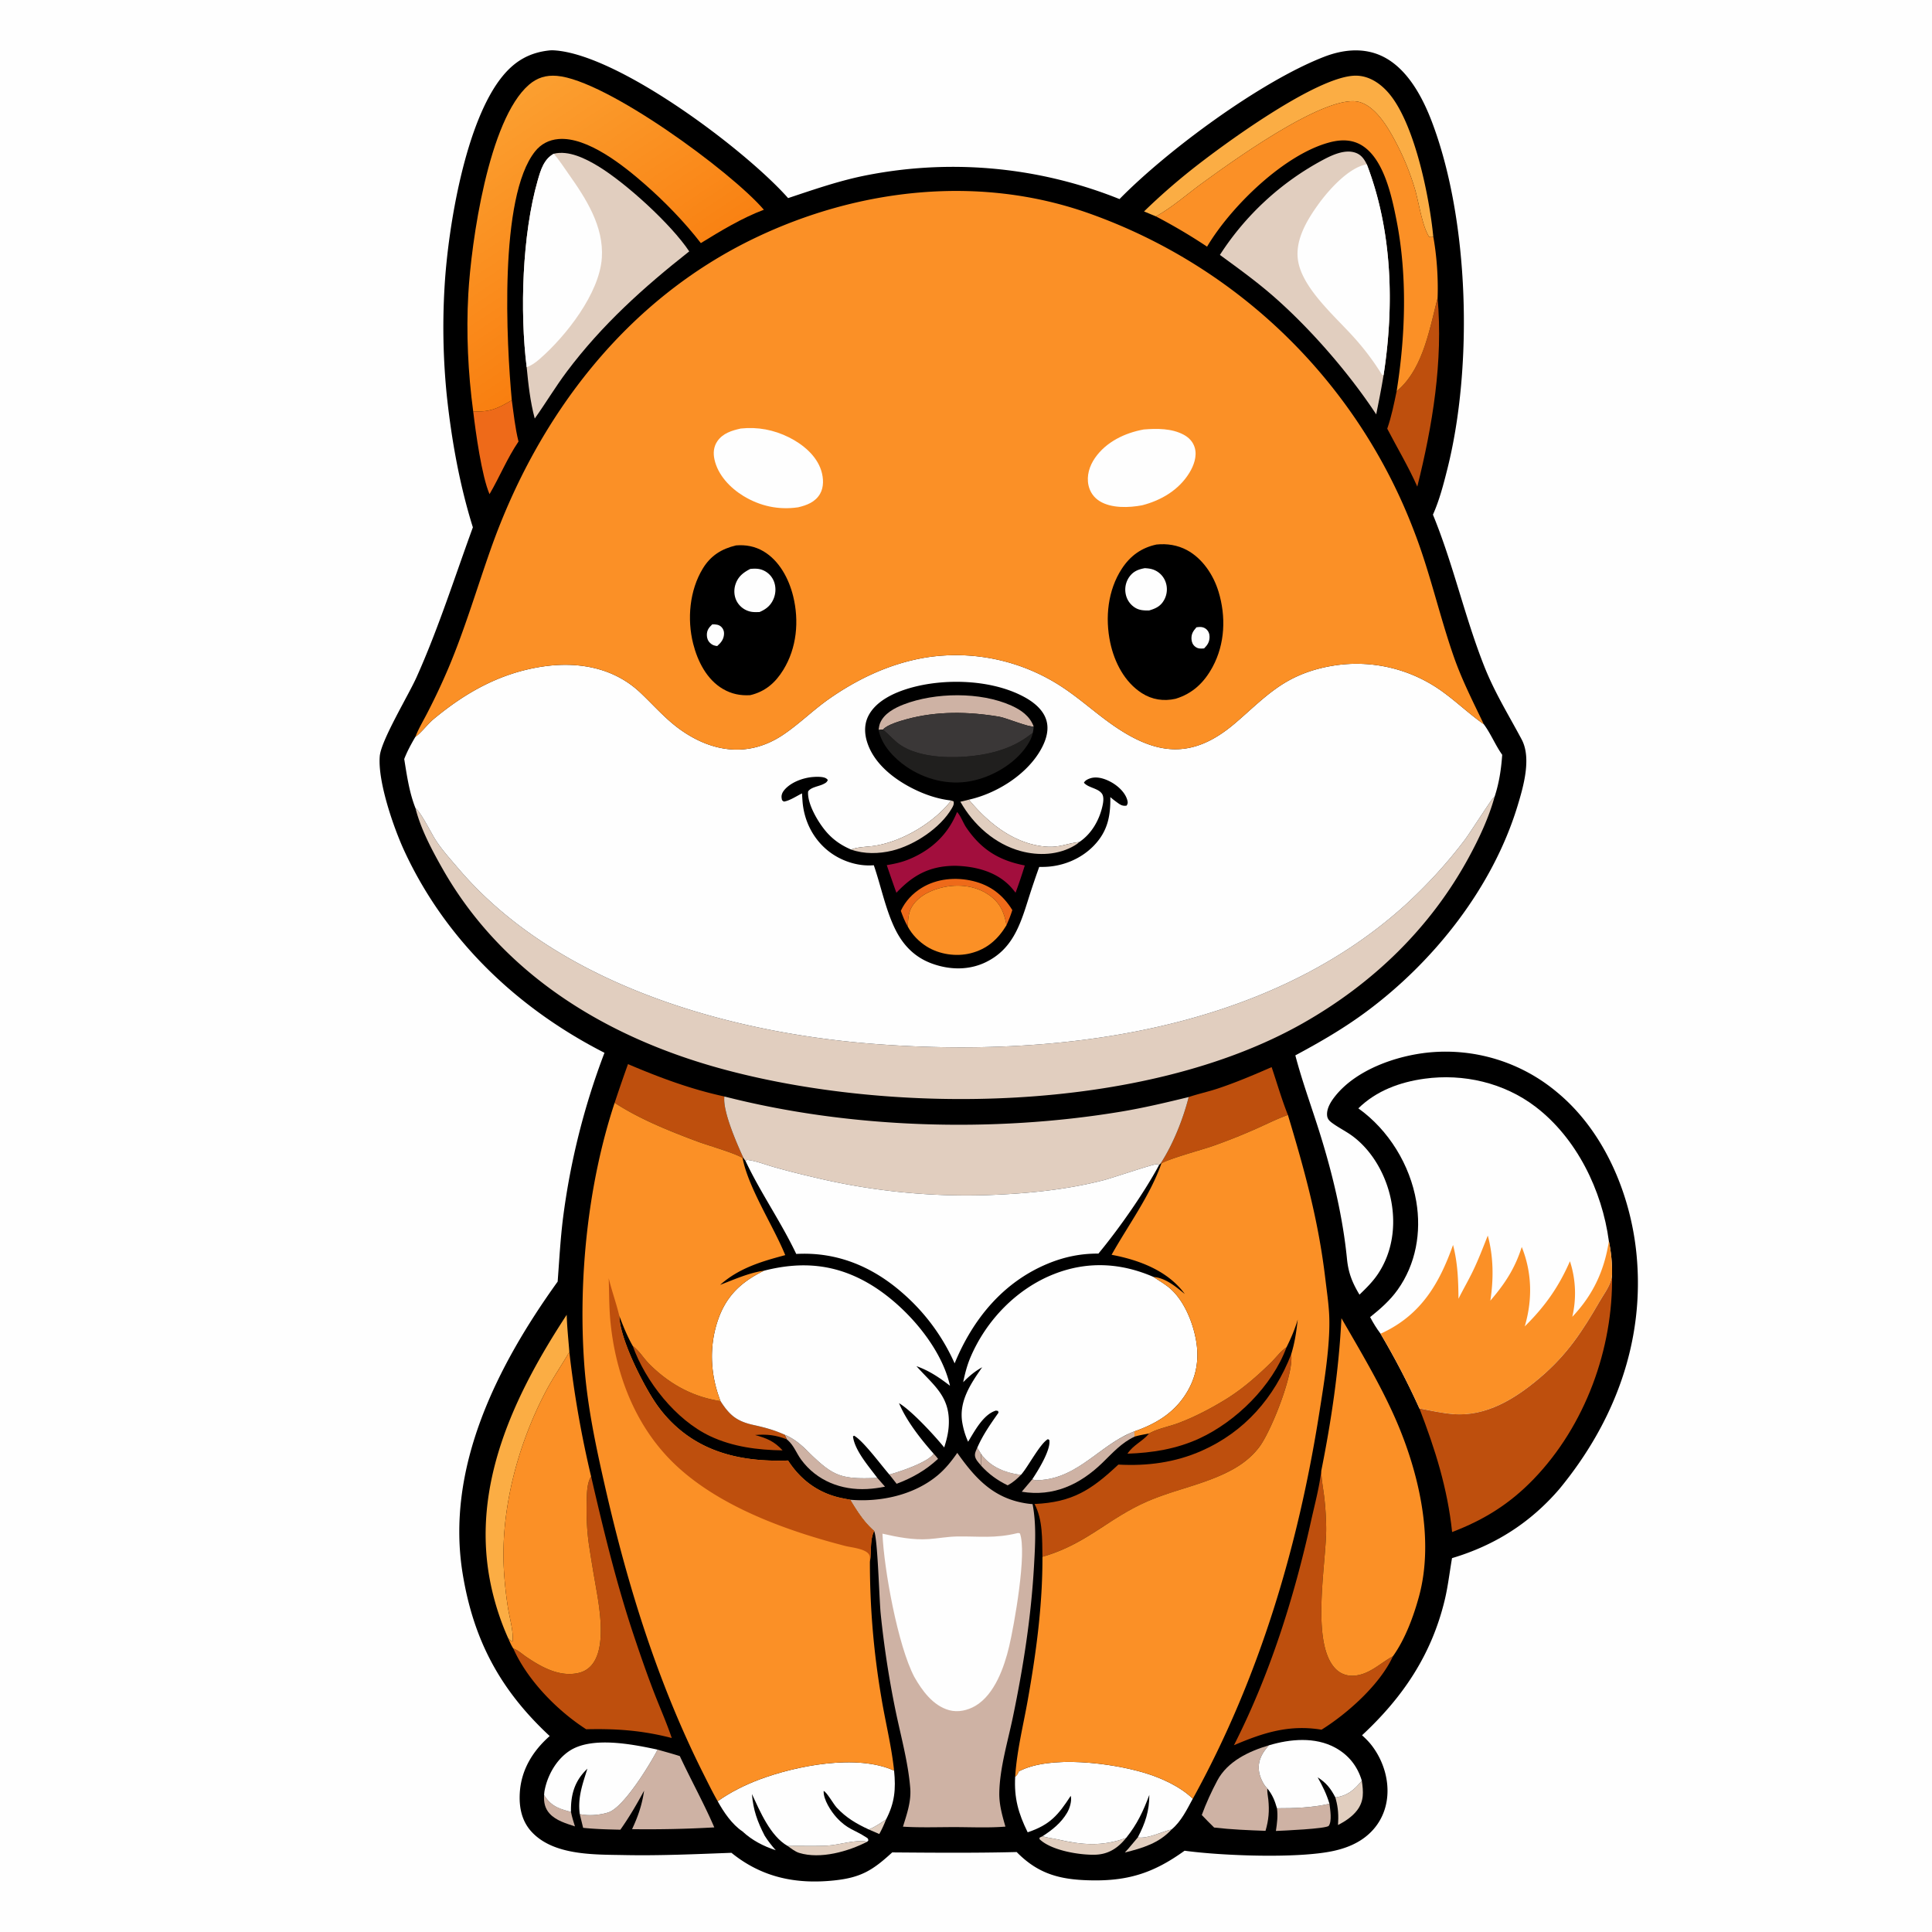
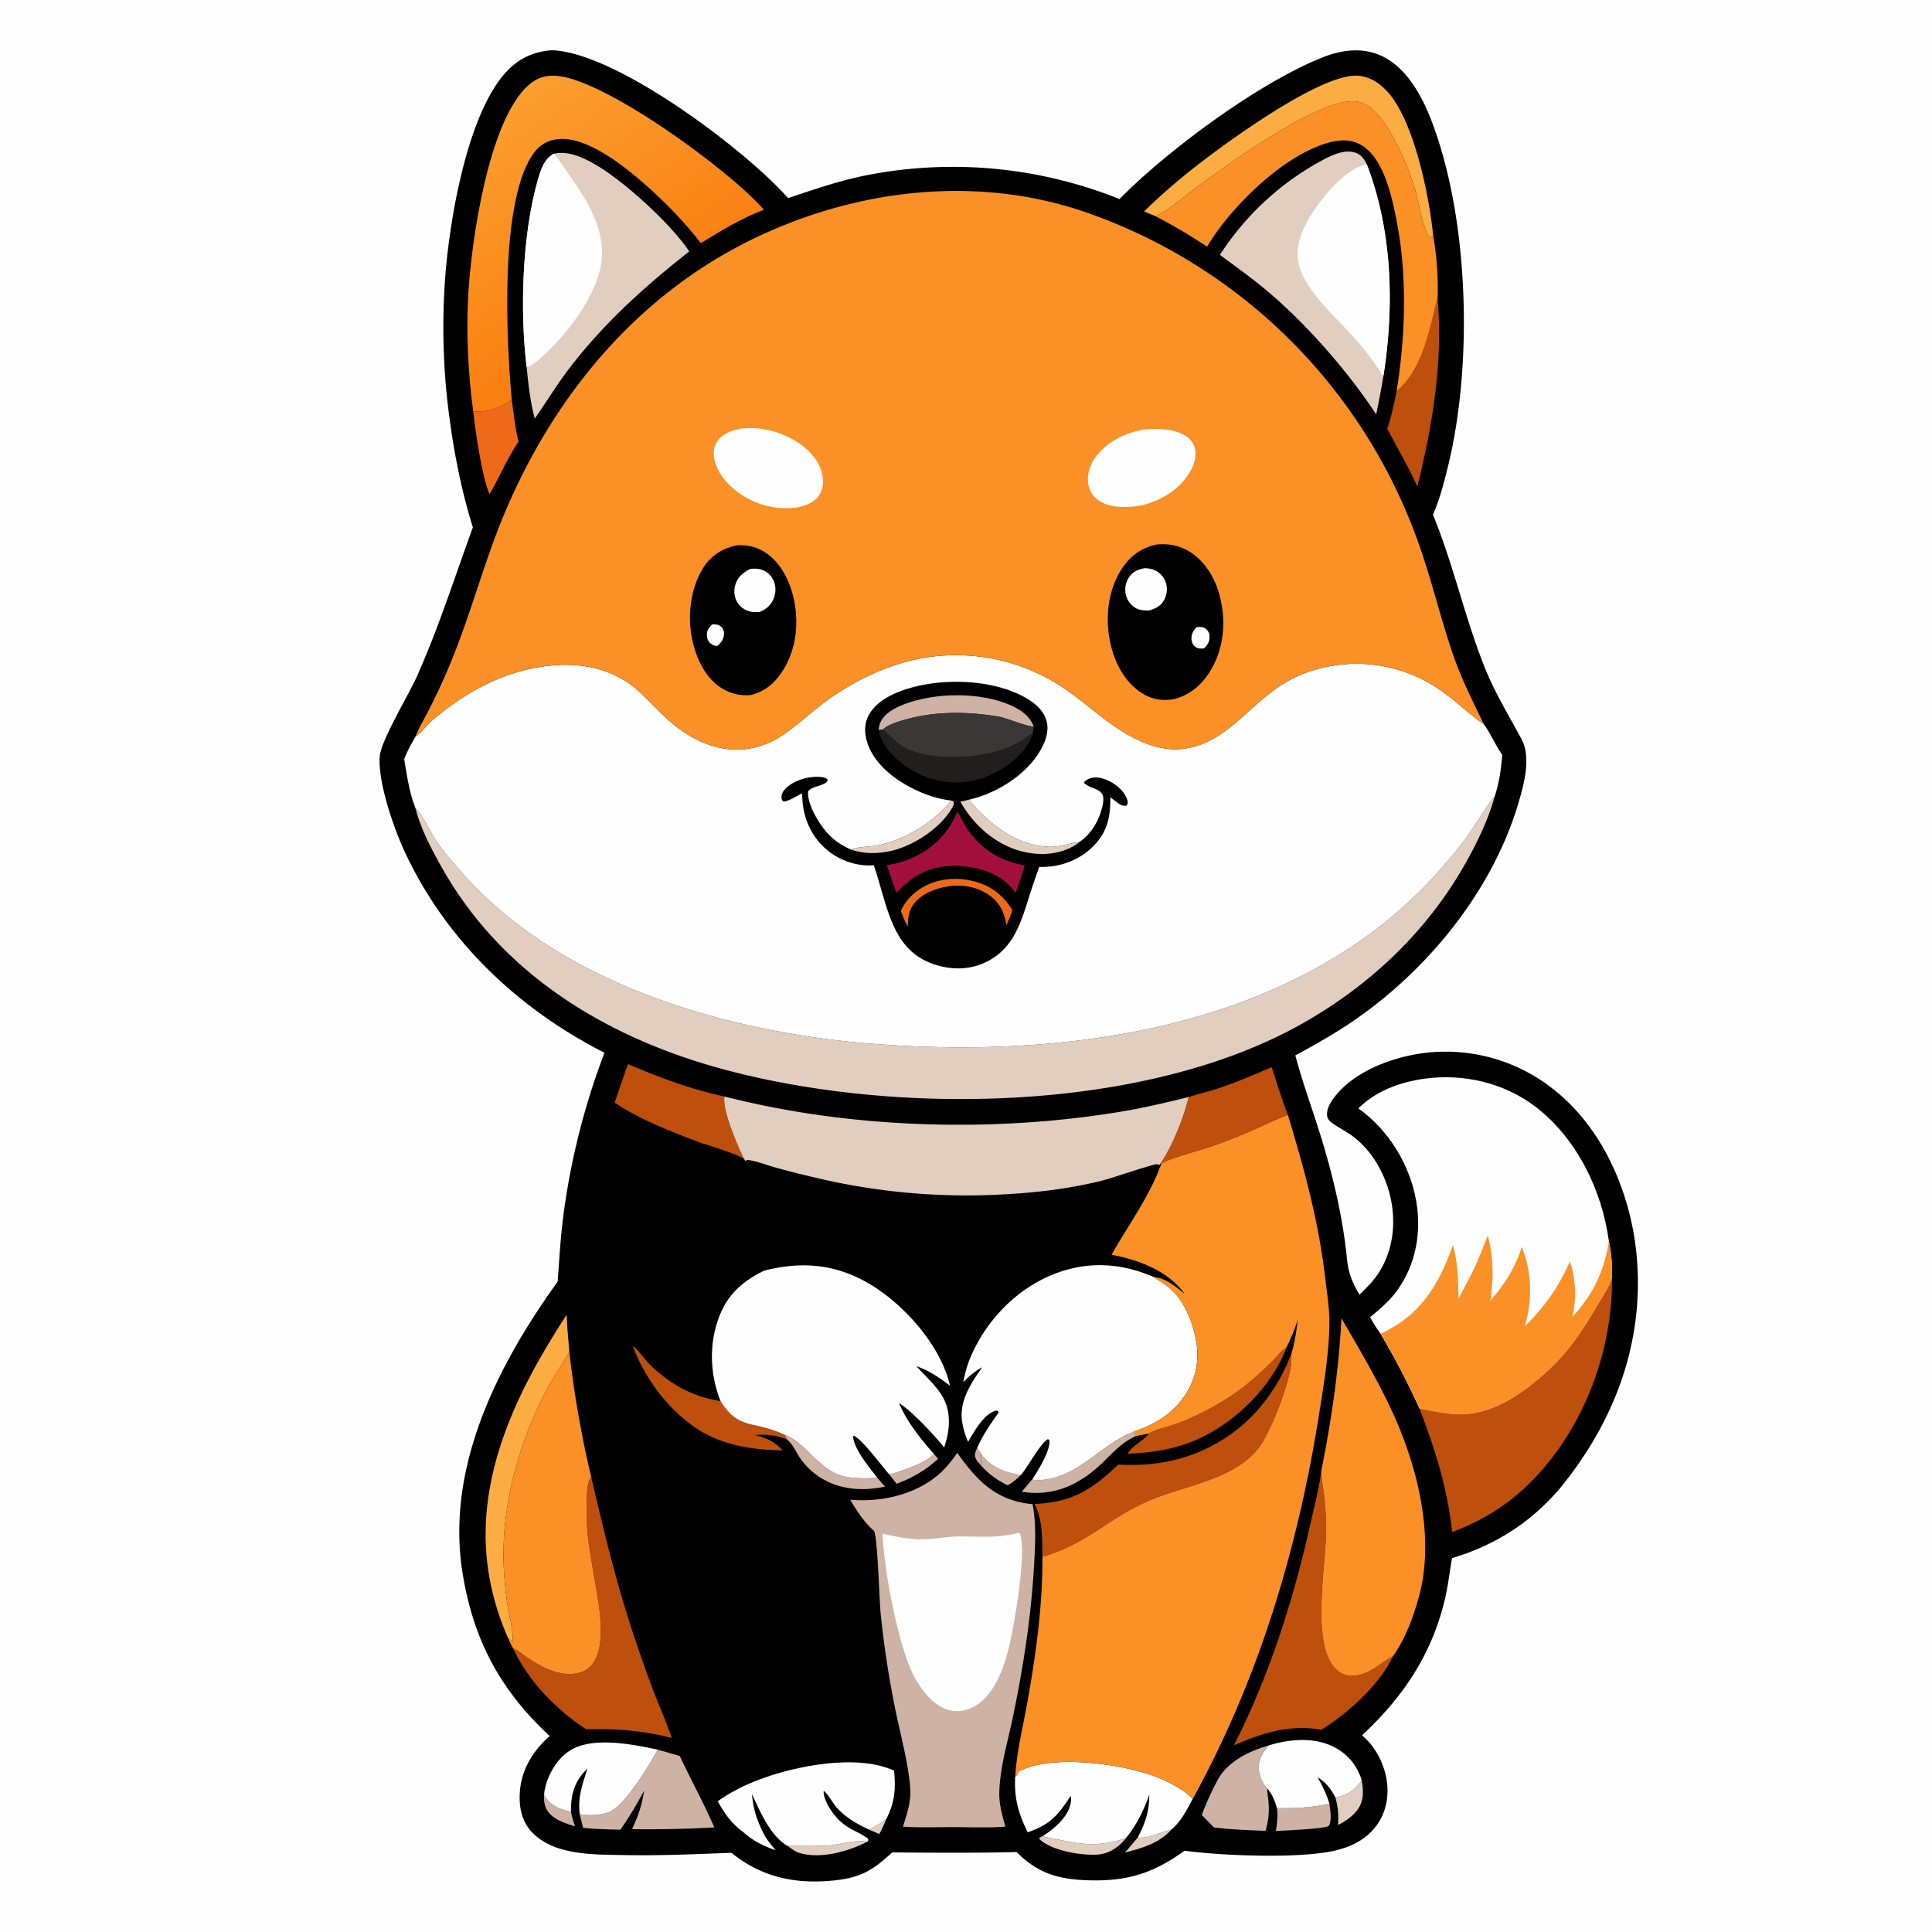
<svg xmlns="http://www.w3.org/2000/svg" version="1.1" style="display: block;" viewBox="0 0 2048 2048" width="1024" height="1024">
  <defs>
    <linearGradient id="Gradient1" gradientUnits="userSpaceOnUse" x1="663.582" y1="340.994" x2="517.205" y2="119.58">
      <stop class="stop0" offset="0" stop-opacity="1" stop-color="rgb(249,127,16)" />
      <stop class="stop1" offset="1" stop-opacity="1" stop-color="rgb(251,159,48)" />
    </linearGradient>
  </defs>
  <path transform="translate(0,0)" fill="rgb(254,254,254)" d="M 0 0 L 2048 0 L 2048 2048 L 0 2048 L 0 0 z" />
  <path transform="translate(0,0)" fill="rgb(0,0,0)" d="M 583.236 53.374 C 584.658 53.307 586.063 53.298 587.485 53.387 C 655.98 57.671 790.361 159.099 835.427 209.994 C 861.241 201.41 886.242 192.697 912.916 186.936 A 473.907 473.907 0 0 1 1186.73 211.026 C 1237.22 159.526 1335.84 86.555 1403.43 60.285 C 1423.02 52.669 1444.42 50.172 1464.05 59.051 C 1491.32 71.388 1507.87 102.724 1517.95 129.328 C 1557.66 234.115 1561.49 388.979 1534.25 497.198 C 1530.12 513.608 1525.88 530.093 1518.97 545.582 C 1540.5 597.891 1552.5 653.537 1573.31 706.15 C 1584.44 734.297 1598.99 757.503 1613.03 783.846 C 1623.59 803.659 1614.89 833.731 1608.76 853.952 C 1582.49 940.576 1520.38 1019.11 1448.19 1072.56 C 1424.29 1090.26 1399.29 1104.71 1373.11 1118.74 C 1380.6 1147.29 1390.88 1174.82 1399.61 1202.96 C 1412.81 1245.45 1423.46 1290.2 1427.85 1334.44 C 1429.31 1349.25 1433.43 1359.62 1441.1 1372.38 C 1448.3 1365.46 1455.16 1358.71 1460.73 1350.37 C 1476.18 1327.22 1479.91 1298.81 1474.5 1271.84 C 1469.38 1246.31 1455.37 1220.71 1434.48 1204.85 C 1427.38 1199.46 1419.27 1195.63 1412.15 1190.4 C 1409.14 1188.19 1407.08 1186.14 1406.77 1182.28 C 1406.18 1174.79 1411.03 1167.32 1415.51 1161.74 C 1437.92 1133.82 1480.06 1119.12 1514.57 1115.67 A 183.597 183.597 0 0 1 1650.52 1157.81 C 1700.62 1199.13 1728.54 1265.88 1734.75 1329.44 C 1743.8 1422.11 1711.39 1507.54 1653.03 1578.37 C 1622.13 1614.34 1584.5 1638.19 1539.21 1651.68 C 1536.58 1666.68 1534.99 1681.51 1531.4 1696.36 C 1517.37 1754.43 1486.98 1799.35 1443.82 1839.46 C 1447.55 1842.83 1451.15 1846.4 1454.2 1850.4 C 1466.36 1866.3 1472.89 1887.25 1470.23 1907.24 C 1468.04 1923.77 1459.78 1937.89 1446.5 1947.89 C 1436.82 1955.17 1425.42 1959.46 1413.66 1962.04 C 1375.77 1970.33 1294.9 1967.21 1255.7 1961.84 C 1224.15 1984.55 1197.54 1993.79 1158.33 1993.28 C 1125.11 1992.85 1101.29 1987.29 1077.71 1963.24 C 1033.69 1964.34 989.81 1963.97 945.783 1963.63 C 925.031 1982.66 912.641 1990.38 883.979 1993.36 C 843.259 1997.59 807.321 1989.98 775.36 1964.05 C 737.456 1965.46 699.645 1967.21 661.703 1966.45 C 630.035 1965.83 586.886 1967.14 563.478 1941.75 C 552.922 1930.3 550.088 1915.47 551.007 1900.43 C 552.496 1876.06 564.707 1856.14 582.705 1840.29 C 530.234 1791.53 501.939 1738.61 490.438 1668.18 C 472.061 1555.63 527.451 1447.13 591.143 1358.55 C 592.847 1335.98 594.032 1313.49 596.854 1291.01 A 762.99 762.99 0 0 1 640.767 1116 C 548.706 1069.06 472.442 996.684 428.711 902.239 C 417.351 877.707 400.308 828.681 402.566 801.63 C 403.975 784.756 432.915 737.109 441.525 717.937 C 464.756 666.205 481.825 612.194 501.266 558.995 C 487.205 514.176 478.622 466.069 473.639 419.425 A 719.591 719.591 0 0 1 471.469 300.51 C 475.401 239.226 493.47 128.8 532.704 80.792 C 546.209 64.267 561.952 55.416 583.236 53.374 z" />
  <path transform="translate(0,0)" fill="rgb(206,178,164)" d="M 1035.93 1534.67 L 1039.84 1541 L 1040.03 1553.69 C 1038.2 1551.44 1035.38 1548.55 1034.24 1545.88 C 1032.42 1541.59 1034.2 1538.62 1035.93 1534.67 z" />
  <path transform="translate(0,0)" fill="rgb(225,206,191)" d="M 921.052 1939.36 C 927.562 1936.59 933.468 1932.61 939.297 1928.64 C 937.216 1934.07 934.885 1939.06 932.08 1944.14 L 921.052 1939.36 z" />
  <path transform="translate(0,0)" fill="rgb(225,206,191)" d="M 1206.08 1947.77 C 1217.4 1949.25 1231.06 1941.78 1241.98 1939.25 C 1228.76 1953.84 1210.98 1959.14 1192.39 1963.72 C 1197.35 1958.59 1201.43 1953.1 1206.08 1947.77 z" />
  <path transform="translate(0,0)" fill="rgb(206,178,164)" d="M 576.768 1902.83 C 584.122 1914.67 592.354 1917.25 605.27 1920.72 C 606.265 1925.96 607.884 1930.97 609.471 1936.05 C 600.205 1932.98 589.459 1929.96 582.668 1922.53 C 577.463 1916.84 576.314 1910.29 576.768 1902.83 z" />
  <path transform="translate(0,0)" fill="rgb(206,178,164)" d="M 1039.84 1541 C 1048.33 1553.5 1062.52 1559.99 1077.03 1562.63 C 1078.79 1562.95 1080.54 1563.22 1082.32 1563.34 C 1077.91 1567.84 1073.77 1571.48 1068.2 1574.52 C 1057.23 1569.21 1048.22 1562.72 1040.03 1553.69 L 1039.84 1541 z" />
  <path transform="translate(0,0)" fill="rgb(206,178,164)" d="M 989.681 1540.93 C 991.328 1542.71 992.987 1544.43 994.372 1546.44 C 981.269 1558.6 967.115 1566.59 950.452 1572.88 L 942.748 1563.07 L 943.973 1562.74 C 954.26 1559.93 984.601 1549.71 989.681 1540.93 z" />
  <path transform="translate(0,0)" fill="rgb(225,206,191)" d="M 834.969 1956.82 C 849.141 1956.46 863.348 1957.25 877.51 1956.39 C 890.637 1955.58 906.601 1949.67 919.3 1952.3 C 899.128 1962.7 869.703 1971.02 847.252 1964.18 C 842.826 1962.84 838.716 1959.47 834.969 1956.82 z" />
  <path transform="translate(0,0)" fill="rgb(225,206,191)" d="M 1443.57 1887.59 C 1445.27 1899.14 1446.13 1909.09 1438.59 1919 C 1433.49 1925.71 1425.81 1930.81 1418.36 1934.6 C 1418.96 1924.62 1418.63 1916.83 1416.03 1907.19 C 1415.86 1906.59 1415.72 1905.99 1415.57 1905.39 C 1428.5 1903.54 1435.63 1897.36 1443.57 1887.59 z" />
  <path transform="translate(0,0)" fill="rgb(225,206,191)" d="M 1193.71 1948.33 A 105.395 105.395 0 0 1 1190.63 1951.86 C 1182.49 1960.73 1172.99 1965.77 1160.85 1966.08 C 1144.23 1966.52 1114.27 1961.58 1101.94 1949.56 L 1101.95 1948 L 1105.14 1946.47 C 1110.18 1948.21 1115.69 1948.57 1120.89 1949.78 C 1147.05 1955.86 1168.18 1957.55 1193.71 1948.33 z" />
  <path transform="translate(0,0)" fill="rgb(206,178,164)" d="M 831.706 1520.84 C 840.75 1524.53 848.195 1530.51 855.094 1537.32 C 882.864 1564.74 890.306 1568.34 930.02 1566.66 L 938.152 1575.94 C 931.971 1577.19 925.538 1578.07 919.241 1578.41 C 891.908 1579.88 865.829 1569.8 849.31 1547.36 C 844.133 1540.33 841.694 1532.46 834.923 1526.5 C 834.626 1526.24 834.321 1525.99 834.021 1525.73 L 831.706 1520.84 z" />
  <path transform="translate(0,0)" fill="rgb(206,178,164)" d="M 1353.64 1916.83 C 1372.15 1916.9 1391.19 1916.2 1409.27 1912.04 C 1410.04 1917.87 1412.14 1930.63 1408.52 1935.44 C 1406.12 1938.62 1358.95 1940.64 1352.5 1940.89 C 1353.75 1932.73 1354.75 1925.09 1353.64 1916.83 z" />
  <path transform="translate(0,0)" fill="rgb(206,178,164)" d="M 1094.28 1568.07 C 1094.56 1568.2 1094.82 1568.37 1095.12 1568.47 C 1098.47 1569.64 1103.2 1568.96 1106.71 1568.55 C 1145.1 1564.11 1168.08 1530.21 1202.5 1517.34 L 1202.67 1522.94 C 1188.92 1529.25 1179.1 1540.47 1168.4 1550.82 C 1144.6 1573.84 1116.53 1586.85 1083.1 1581.3 L 1094.28 1568.07 z" />
  <path transform="translate(0,0)" fill="rgb(238,106,25)" d="M 542.525 424.235 C 544.551 438.795 546.069 453.77 549.64 468.032 C 537.558 485.908 529.729 505.355 518.922 523.833 C 510.604 504.485 504.25 458.38 501.614 436.065 C 518.978 437.05 527.823 432.995 542.525 424.235 z" />
  <path transform="translate(0,0)" fill="rgb(190,79,13)" d="M 1218.07 1519.55 C 1226.98 1514.49 1238.76 1512.36 1248.46 1508.77 C 1265.76 1502.36 1283.17 1493.27 1298.92 1483.62 C 1316.64 1472.76 1332.15 1459.18 1346.97 1444.7 C 1352.06 1439.74 1356.9 1433.26 1362.49 1429.04 C 1362.92 1428.72 1363.36 1428.41 1363.79 1428.09 C 1348.76 1469.06 1310.3 1506.99 1270.97 1525.01 C 1246.91 1536.03 1221.42 1540.09 1195.14 1540.97 C 1201.54 1531.42 1211.3 1527.91 1218.07 1519.55 z" />
  <path transform="translate(0,0)" fill="rgb(190,79,13)" d="M 670.715 1426.72 C 671.199 1427.11 671.689 1427.5 672.169 1427.89 C 678.271 1432.95 682.861 1440.52 688.543 1446.18 C 709.535 1467.09 734.362 1480.79 763.765 1485.22 C 773.399 1500.3 781.054 1506.65 798.756 1510.55 C 810.504 1513.14 820.671 1515.86 831.706 1520.84 L 834.021 1525.73 C 822.189 1521.17 812.977 1520.18 800.401 1521.15 C 812.946 1524.67 820.584 1527.72 829.59 1537.45 C 803.427 1537.11 776.88 1533.72 752.981 1522.49 C 716.254 1505.23 684.239 1464.39 670.715 1426.72 z" />
  <path transform="translate(0,0)" fill="rgb(206,178,164)" d="M 1273.94 1923.97 C 1278.47 1911.63 1284.27 1898.9 1290.47 1887.31 C 1301.34 1867 1323.89 1856.37 1345.09 1850.11 C 1338.24 1857.84 1333.54 1865.4 1334.44 1876.26 C 1334.96 1882.58 1338.75 1891.41 1343.41 1895.81 C 1343.11 1899.68 1344.07 1903.85 1344.47 1907.73 C 1345.68 1919.63 1344.87 1929.29 1341.5 1940.76 C 1323.41 1940.12 1305 1939.38 1287.03 1937.27 C 1282.52 1932.98 1278.25 1928.45 1273.94 1923.97 z" />
  <path transform="translate(0,0)" fill="rgb(190,79,13)" d="M 1523.92 315.941 C 1529.85 382.751 1518.58 451.231 1502.39 515.83 C 1492.96 494.566 1481.23 474.999 1470.53 454.439 C 1475.05 441.502 1477.68 428.129 1480.48 414.742 C 1508.36 391.779 1515.37 348.759 1523.92 315.941 z" />
  <path transform="translate(0,0)" fill="rgb(206,178,164)" d="M 697.114 1854.68 C 704.955 1856.94 712.872 1859.05 720.641 1861.55 C 732.187 1886.34 746.675 1912.6 757.172 1937.11 A 1231.86 1231.86 0 0 1 670.009 1939 C 676.396 1925.41 680.634 1913.05 682.766 1898.2 C 675.011 1912.57 667.057 1926.21 657.608 1939.57 C 644.413 1939.27 631.271 1938.97 618.136 1937.58 L 614.572 1923.02 C 623.741 1925.09 635.963 1924.1 644.918 1921.2 C 661.144 1915.94 688.81 1870.7 697.114 1854.68 z" />
  <path transform="translate(0,0)" fill="rgb(254,254,254)" d="M 1345.09 1850.11 C 1367.59 1843.35 1394.07 1840.94 1415.45 1852.62 C 1429.5 1860.3 1439.03 1872.23 1443.57 1887.59 C 1435.63 1897.36 1428.5 1903.54 1415.57 1905.39 C 1410.52 1895.78 1406.09 1890 1396.77 1884.02 C 1401.97 1893.25 1406.26 1901.88 1409.27 1912.04 C 1391.19 1916.2 1372.15 1916.9 1353.64 1916.83 C 1351.33 1908.7 1348.82 1902.44 1343.41 1895.81 C 1338.75 1891.41 1334.96 1882.58 1334.44 1876.26 C 1333.54 1865.4 1338.24 1857.84 1345.09 1850.11 z" />
  <path transform="translate(0,0)" fill="rgb(254,254,254)" d="M 576.768 1902.83 C 576.88 1901.2 576.994 1899.62 577.301 1898.01 C 580.405 1881.72 589.897 1864.94 603.981 1855.81 C 627.839 1840.35 670.865 1849.09 697.114 1854.68 C 688.81 1870.7 661.144 1915.94 644.918 1921.2 C 635.963 1924.1 623.741 1925.09 614.572 1923.02 C 612.259 1905.26 617.502 1891.49 622.661 1874.84 A 155.098 155.098 0 0 0 620.056 1877.51 C 608.348 1889.85 604.898 1904.16 605.27 1920.72 C 592.354 1917.25 584.122 1914.67 576.768 1902.83 z" />
  <path transform="translate(0,0)" fill="rgb(190,79,13)" d="M 665.7 1128.01 C 699.133 1142.25 732.265 1154.62 767.871 1162.31 C 765.828 1177.77 781.426 1213.05 788.086 1227.51 L 787.179 1227.66 C 780.801 1222.87 749.602 1213.92 739.22 1210.03 C 709.659 1198.94 678.049 1186.36 651.555 1168.99 A 1687.53 1687.53 0 0 1 665.7 1128.01 z" />
  <path transform="translate(0,0)" fill="rgb(190,79,13)" d="M 1260.07 1162.91 C 1270.02 1159.58 1280.34 1157.38 1290.31 1154.09 C 1309.86 1147.64 1329.12 1139.44 1347.98 1131.19 C 1353.67 1147.97 1358.66 1165.49 1365.24 1181.9 C 1353.87 1185.94 1342.81 1191.54 1331.78 1196.44 A 620.028 620.028 0 0 1 1284.47 1215.21 C 1274.64 1218.6 1238.03 1228.64 1231.13 1233.31 L 1230.34 1233.25 C 1243.44 1213.2 1254.23 1186.07 1260.07 1162.91 z" />
  <path transform="translate(0,0)" fill="rgb(251,173,68)" d="M 600.723 1393.73 C 601.106 1406.85 602.531 1420.07 603.542 1433.16 C 595.308 1447.25 585.905 1460.94 578.343 1475.38 C 548.764 1531.85 530.595 1600.13 534.135 1663.87 A 417.852 417.852 0 0 0 538.31 1703.35 C 539.95 1714.5 544.588 1729.11 543.287 1740.13 C 541.414 1739.28 540.254 1738.19 538.776 1736.77 C 530.588 1718.71 524.257 1698.91 520.215 1679.51 C 498.525 1575.37 545.252 1478.42 600.723 1393.73 z" />
  <path transform="translate(0,0)" fill="rgb(251,173,68)" d="M 1212.73 224.13 C 1228.79 208.524 1245.29 194.028 1262.82 180.087 C 1295.68 153.96 1396.79 79.715 1437.54 80.21 C 1450.57 80.368 1461.83 87.508 1470.44 96.844 C 1499.25 128.084 1515.26 208.798 1519.36 250.958 C 1517.26 251.502 1516.89 251.448 1514.87 250.995 C 1507.39 239.003 1504.09 214.602 1499.82 200.194 A 271.303 271.303 0 0 0 1478.34 148.385 C 1470.65 133.98 1457.84 112.729 1440.94 108.12 C 1405.89 98.557 1304.19 172.455 1273.68 194.676 C 1258.2 205.955 1242.88 219.516 1226.25 228.879 C 1225.95 229.049 1225.64 229.213 1225.34 229.38 L 1212.73 224.13 z" />
  <path transform="translate(0,0)" fill="rgb(190,79,13)" d="M 1368.72 1435.59 C 1371.73 1456.49 1347.34 1517.4 1334.93 1533.83 C 1327.16 1544.12 1317.16 1551.97 1305.87 1558.11 C 1276.68 1573.99 1243.22 1579.19 1213.14 1592.95 C 1172.87 1611.37 1150.74 1637.09 1105.03 1650.25 C 1104.7 1631.77 1105.51 1611.07 1096.65 1594.29 C 1136.89 1592.49 1156.88 1579.41 1185.51 1552.52 C 1216.07 1554.23 1245.86 1550.31 1273.99 1537.83 C 1319.47 1517.66 1350.81 1481.53 1368.72 1435.59 z" />
  <path transform="translate(0,0)" fill="rgb(254,254,254)" d="M 760.767 1909.37 C 774.377 1899.71 789.621 1892.12 805.227 1886.27 C 844.084 1871.72 908.354 1858.99 947.775 1876.93 C 949.74 1896.59 948.424 1910.99 939.297 1928.64 C 933.468 1932.61 927.562 1936.59 921.052 1939.36 C 907.892 1933.29 896.843 1926.85 886.906 1916.09 C 883.491 1912.39 876.425 1899.68 873.11 1898.48 C 872.619 1907.48 880.983 1920.26 886.829 1926.65 C 898.35 1939.24 905.38 1939.3 918.093 1947.57 C 919.896 1948.75 920.198 1948.67 920.494 1950.87 L 919.3 1952.3 C 906.601 1949.67 890.637 1955.58 877.51 1956.39 C 863.348 1957.25 849.141 1956.46 834.969 1956.82 C 816.536 1946.37 805.576 1919.93 797.065 1901.75 C 798.522 1918.9 802.774 1930.78 810.665 1946.07 C 814.201 1951.63 817.969 1956.41 822.332 1961.34 C 809.22 1957 797.214 1950.83 787.046 1941.37 C 775.895 1933.88 767.167 1920.95 760.767 1909.37 z" />
  <path transform="translate(0,0)" fill="rgb(254,254,254)" d="M 1076.14 1883.33 C 1076.46 1883.07 1076.79 1882.83 1077.09 1882.54 C 1078.62 1881.08 1079.1 1879.7 1079.93 1877.8 C 1112.65 1860.22 1178.66 1868.85 1213.39 1879.36 C 1231.04 1884.7 1251 1893.71 1264.4 1906.69 C 1258.19 1918.15 1252.16 1930.74 1241.98 1939.25 C 1231.06 1941.78 1217.4 1949.25 1206.08 1947.77 C 1214.02 1932.68 1218.33 1919.82 1218.35 1902.65 C 1211.78 1920.12 1205.5 1933.65 1193.71 1948.33 C 1168.18 1957.55 1147.05 1955.86 1120.89 1949.78 C 1115.69 1948.57 1110.18 1948.21 1105.14 1946.47 C 1115.49 1939.79 1124.79 1932.41 1131.14 1921.65 C 1133.93 1916.92 1136.37 1909.08 1135.04 1903.64 C 1121.72 1924.01 1113.28 1934.29 1089.38 1942.31 C 1079.46 1922.16 1074.88 1906.02 1076.14 1883.33 z" />
  <path transform="translate(0,0)" fill="rgb(190,79,13)" d="M 626.632 1565.23 C 639.802 1622.21 653.457 1678.74 672.061 1734.26 C 678.892 1754.64 685.936 1775.07 693.707 1795.11 C 699.803 1810.83 706.728 1826.4 712.095 1842.37 C 680.768 1834.28 653.536 1832.35 621.369 1833.09 C 590.737 1813.39 559.105 1781.12 544.15 1747.53 C 548.699 1748.92 553.406 1753.24 557.353 1755.95 C 573.22 1766.82 592.442 1777.78 612.549 1773.56 C 648.33 1766.05 635.3 1703.54 631.061 1678.56 A 1748.51 1748.51 0 0 1 624.361 1637.82 C 622.071 1622.09 621.501 1606.33 621.945 1590.45 C 622.157 1582.85 622.22 1571.62 626.632 1565.23 z" />
  <path transform="translate(0,0)" fill="rgb(190,79,13)" d="M 1308.03 1850.03 C 1345.95 1775.33 1371.45 1694.83 1389.56 1613.21 C 1393.51 1595.38 1398.48 1577.16 1400.63 1559.02 C 1400.7 1568.08 1402.54 1577.21 1403.66 1586.18 A 319.828 319.828 0 0 1 1405.81 1619.97 C 1406.08 1657.1 1388.67 1743.26 1416.49 1769.73 C 1421.5 1774.49 1428.04 1776.72 1434.91 1776.32 C 1451.57 1775.34 1462.82 1763.08 1476.54 1755.74 C 1462.92 1785.64 1428.27 1816.49 1400.87 1833.56 C 1366.78 1827.89 1339.06 1836.72 1308.03 1850.03 z" />
  <path transform="translate(0,0)" fill="rgb(251,144,38)" d="M 1225.34 229.38 C 1225.64 229.213 1225.95 229.049 1226.25 228.879 C 1242.88 219.516 1258.2 205.955 1273.68 194.676 C 1304.19 172.455 1405.89 98.557 1440.94 108.12 C 1457.84 112.729 1470.65 133.98 1478.34 148.385 A 271.303 271.303 0 0 1 1499.82 200.194 C 1504.09 214.602 1507.39 239.003 1514.87 250.995 C 1516.89 251.448 1517.26 251.502 1519.36 250.958 C 1523.09 271.541 1524.66 295.039 1523.92 315.941 C 1515.37 348.759 1508.36 391.779 1480.48 414.742 C 1489.89 355.637 1491.97 292.214 1480.31 233.258 C 1475.34 208.168 1467.1 169.048 1444.16 154.456 C 1433.67 147.782 1421.94 147.734 1410.24 150.712 C 1361.86 163.023 1304.82 218.865 1279.55 261.465 C 1261.85 249.672 1244.16 239.277 1225.34 229.38 z" />
  <path transform="translate(0,0)" fill="rgb(190,79,13)" d="M 1504.64 1492.99 C 1516.43 1495.3 1528.38 1497.98 1540.36 1498.97 C 1575.52 1501.87 1606.24 1482.62 1632.1 1460.76 C 1661.17 1436.18 1677.25 1411.52 1695.89 1379.25 C 1701.03 1370.34 1707.97 1361.93 1708.83 1351.45 C 1710.18 1429.65 1680.34 1511.17 1625.89 1567.73 C 1600.53 1594.08 1573.32 1611.06 1539.31 1624.03 C 1534.42 1577.67 1521.36 1536.32 1504.64 1492.99 z" />
  <path transform="translate(0,0)" fill="rgb(251,144,38)" d="M 603.542 1433.16 A 1102.17 1102.17 0 0 0 626.632 1565.23 C 622.22 1571.62 622.157 1582.85 621.945 1590.45 C 621.501 1606.33 622.071 1622.09 624.361 1637.82 A 1748.51 1748.51 0 0 0 631.061 1678.56 C 635.3 1703.54 648.33 1766.05 612.549 1773.56 C 592.442 1777.78 573.22 1766.82 557.353 1755.95 C 553.406 1753.24 548.699 1748.92 544.15 1747.53 C 541.918 1744.18 540.42 1740.43 538.776 1736.77 C 540.254 1738.19 541.414 1739.28 543.287 1740.13 C 544.588 1729.11 539.95 1714.5 538.31 1703.35 A 417.852 417.852 0 0 1 534.135 1663.87 C 530.595 1600.13 548.764 1531.85 578.343 1475.38 C 585.905 1460.94 595.308 1447.25 603.542 1433.16 z" />
  <path transform="translate(0,0)" fill="rgb(225,206,191)" d="M 587.028 162.978 C 602.751 159.086 620.638 168.079 633.798 176.014 C 663.304 193.806 711.585 237.799 730.616 266.484 C 682.12 304.676 638.083 344.34 600.88 393.899 C 588.772 410.03 578.534 427.28 566.852 443.65 C 562.075 425.866 560.056 407.498 558.292 389.203 C 550.969 330.355 553.552 248.497 569.991 191.279 C 573.14 180.317 576.452 168.799 587.028 162.978 z" />
  <path transform="translate(0,0)" fill="rgb(254,254,254)" d="M 587.028 162.978 C 592.806 169.618 597.698 177.307 602.791 184.509 C 621.245 210.604 640.224 240.019 637.973 273.421 C 635.437 311.056 599.916 356.266 572.213 380.403 C 567.926 384.139 563.723 387.328 558.292 389.203 C 550.969 330.355 553.552 248.497 569.991 191.279 C 573.14 180.317 576.452 168.799 587.028 162.978 z" />
  <path transform="translate(0,0)" fill="rgb(225,206,191)" d="M 1293.14 270.215 A 296.026 296.026 0 0 1 1402.44 169.474 C 1412.22 164.261 1425.65 158.009 1436.78 161.871 C 1442.97 164.019 1446.09 168.565 1448.87 174.199 C 1475.94 244.687 1478.11 323.714 1466.62 397.717 C 1464.4 411.638 1461.6 425.436 1458.84 439.257 C 1429.71 394.943 1387.36 346.271 1347.16 311.734 C 1329.9 296.909 1311.49 283.625 1293.14 270.215 z" />
  <path transform="translate(0,0)" fill="rgb(254,254,254)" d="M 1466.62 397.717 L 1464.95 397.217 A 272.407 272.407 0 0 0 1436.9 359.525 C 1417.21 337.029 1380.95 306.704 1376.01 276.487 C 1372.47 254.865 1385.28 233.563 1397.39 216.734 C 1408.24 201.647 1429.65 177.418 1448.87 174.199 C 1475.94 244.687 1478.11 323.714 1466.62 397.717 z" />
  <path transform="translate(0,0)" fill="rgb(251,144,38)" d="M 1421.97 1397.37 C 1441.33 1430.92 1461.84 1465.2 1477.71 1500.55 C 1503.4 1557.78 1520.98 1630.69 1504.18 1692.36 C 1498.37 1713.68 1489.45 1737.74 1476.54 1755.74 C 1462.82 1763.08 1451.57 1775.34 1434.91 1776.32 C 1428.04 1776.72 1421.5 1774.49 1416.49 1769.73 C 1388.67 1743.26 1406.08 1657.1 1405.81 1619.97 A 319.828 319.828 0 0 0 1403.66 1586.18 C 1402.54 1577.21 1400.7 1568.08 1400.63 1559.02 C 1411.29 1505.88 1419.32 1451.55 1421.97 1397.37 z" />
  <path transform="translate(0,0)" fill="url(#Gradient1)" d="M 501.614 436.065 C 496.132 395.334 494.131 352.934 496.413 311.881 C 499.463 257.03 517.787 126.782 560.755 89.801 C 569.473 82.298 578.909 79.47 590.336 80.414 C 642.536 84.726 775.107 181.919 809.732 222.346 C 786.6 231.012 763.951 244.773 742.914 257.686 C 725.546 235.255 704.754 213.866 683.411 195.175 C 661.394 175.894 622.619 144.705 591.934 147.397 C 581.925 148.275 573.499 152.622 567.226 160.47 C 528.577 208.819 536.945 364.461 542.525 424.235 C 527.823 432.995 518.978 437.05 501.614 436.065 z" />
  <path transform="translate(0,0)" fill="rgb(225,206,191)" d="M 767.871 1162.31 C 900.893 1196.41 1052.97 1200.92 1188.43 1178.37 C 1212.6 1174.35 1236.29 1168.72 1260.07 1162.91 C 1254.23 1186.07 1243.44 1213.2 1230.34 1233.25 L 1228.69 1234.94 C 1227.79 1234.68 1226.92 1234.13 1225.98 1234.15 C 1221.61 1234.22 1178.92 1248.74 1169.96 1251.05 C 1130.46 1261.22 1088.83 1265.33 1048.15 1266.79 A 689.476 689.476 0 0 1 863.469 1248.14 C 848.983 1244.76 834.4 1241.15 820.098 1237.05 C 811.551 1234.6 802.797 1231.17 794.02 1229.77 C 791.45 1229.36 792.128 1229.39 790.313 1230.73 L 788.086 1227.51 C 781.426 1213.05 765.828 1177.77 767.871 1162.31 z" />
-   <path transform="translate(0,0)" fill="rgb(254,254,254)" d="M 790.313 1230.73 C 792.128 1229.39 791.45 1229.36 794.02 1229.77 C 802.797 1231.17 811.551 1234.6 820.098 1237.05 C 834.4 1241.15 848.983 1244.76 863.469 1248.14 A 689.476 689.476 0 0 0 1048.15 1266.79 C 1088.83 1265.33 1130.46 1261.22 1169.96 1251.05 C 1178.92 1248.74 1221.61 1234.22 1225.98 1234.15 C 1226.92 1234.13 1227.79 1234.68 1228.69 1234.94 C 1212.81 1264.56 1185.87 1302.93 1164.36 1328.86 C 1145.54 1328.72 1127.79 1332.42 1110.43 1339.66 C 1062.95 1359.44 1031.12 1398.62 1011.94 1445.23 A 213.9 213.9 0 0 0 958 1371.75 C 925.636 1342.92 887.633 1326.83 844.04 1329.23 C 828.022 1295.45 806.356 1264.61 790.313 1230.73 z" />
  <path transform="translate(0,0)" fill="rgb(254,254,254)" d="M 1021.02 1465.19 C 1022.96 1455.72 1025.24 1446.9 1029.08 1438.01 C 1045.76 1399.38 1077.57 1366.35 1116.86 1350.74 C 1152.39 1336.63 1187.95 1338.5 1222.74 1353.6 C 1229.14 1357.92 1236.32 1361.92 1241.93 1367.24 C 1255.54 1380.14 1264.15 1401.17 1267.59 1419.29 C 1271.78 1441.31 1268.2 1461.35 1255.51 1480.01 C 1242.49 1499.16 1223.97 1509.85 1202.5 1517.34 C 1168.08 1530.21 1145.1 1564.11 1106.71 1568.55 C 1103.2 1568.96 1098.47 1569.64 1095.12 1568.47 C 1094.82 1568.37 1094.56 1568.2 1094.28 1568.07 A 316.46 316.46 0 0 0 1097.12 1563.68 C 1102.03 1555.98 1114.32 1535.6 1112.24 1526.35 L 1110.81 1525.58 C 1102.91 1529.92 1090.43 1553.54 1083.47 1561.96 L 1082.32 1563.34 C 1080.54 1563.22 1078.79 1562.95 1077.03 1562.63 C 1062.52 1559.99 1048.33 1553.5 1039.84 1541 L 1035.93 1534.67 C 1041.93 1520.98 1049.89 1509.66 1058.45 1497.5 L 1058.01 1495.68 L 1055.75 1495.27 C 1042.28 1499.31 1033.18 1517.03 1026.24 1528.28 C 1023.31 1521.91 1021.23 1514.92 1020.06 1508.01 C 1016.25 1485.62 1028.95 1466.84 1041.16 1449.34 C 1033.22 1453.77 1027.35 1458.75 1021.02 1465.19 z" />
  <path transform="translate(0,0)" fill="rgb(254,254,254)" d="M 809.851 1347 C 849.799 1336.79 885.717 1339.73 921.789 1361.05 C 957.947 1382.42 996.246 1425.26 1006.51 1466.76 A 68.54 68.54 0 0 1 1007.01 1468.95 C 995.703 1460.24 985.037 1453.01 971.472 1448.19 C 990.006 1468.96 1007.62 1480.33 1005.7 1511.48 C 1005.19 1519.61 1003.32 1526.63 1000.91 1534.37 C 990.456 1521.51 966.514 1495.5 953.007 1487.41 C 960.739 1506.11 976.217 1525.77 989.681 1540.93 C 984.601 1549.71 954.26 1559.93 943.973 1562.74 L 942.748 1563.07 C 934.19 1553.3 914.851 1526.99 905.297 1521.87 L 904.205 1522.67 C 906.002 1537.63 921.145 1554.68 930.02 1566.66 C 890.306 1568.34 882.864 1564.74 855.094 1537.32 C 848.195 1530.51 840.75 1524.53 831.706 1520.84 C 820.671 1515.86 810.504 1513.14 798.756 1510.55 C 781.054 1506.65 773.399 1500.3 763.765 1485.22 C 753.013 1457.66 751.4 1427.52 761.059 1399.29 C 769.889 1373.49 785.887 1358.8 809.851 1347 z" />
  <path transform="translate(0,0)" fill="rgb(206,178,164)" d="M 901.189 1589.77 C 933.154 1592.54 968.669 1584.93 993.805 1564.03 C 1002.08 1557.16 1008.65 1548.91 1014.75 1540.11 C 1033.45 1566.58 1052.32 1587.45 1085.68 1593.3 A 83.654 83.654 0 0 0 1094.57 1594.43 C 1098.69 1615.6 1097.33 1638.09 1096.12 1659.55 C 1093.04 1714.14 1084.8 1766.89 1073.68 1820.33 C 1068.29 1846.22 1059.7 1874.38 1059.3 1900.79 C 1059.12 1912.98 1062.43 1924.68 1065.8 1936.28 C 1048.3 1937.73 1030.38 1936.85 1012.82 1936.82 C 994.4 1936.78 975.536 1937.52 957.176 1936.34 C 961.256 1923.27 965.992 1909.67 964.913 1895.78 C 962.764 1868.1 954.665 1839.42 949.084 1812.17 C 942.289 1778.99 936.984 1744.24 933.557 1710.53 C 932.024 1695.46 930.403 1631.04 926.598 1622.88 C 915.819 1613.51 908.533 1601.88 901.189 1589.77 z" />
  <path transform="translate(0,0)" fill="rgb(254,254,254)" d="M 1078.58 1625.17 C 1079.85 1624.92 1078.99 1625 1081.16 1625.49 C 1088.83 1645.96 1075.03 1722.84 1069.75 1745.23 C 1064.6 1767.04 1054.41 1796.2 1034 1808.26 C 1025.76 1813.12 1015.46 1815.44 1006.09 1812.84 C 989.031 1808.13 977.441 1792.11 969.163 1777.52 C 951.733 1744.32 937.069 1663.65 935.437 1625.74 C 951.077 1629.37 968.121 1632.65 984.257 1631.52 C 994.402 1630.81 1004.5 1628.87 1014.68 1628.73 C 1038.67 1628.4 1054.35 1631.07 1078.58 1625.17 z" />
  <path transform="translate(0,0)" fill="rgb(225,206,191)" d="M 440.467 856.77 C 446.179 860.959 456.81 882.586 461.335 889.722 C 468.255 900.637 477.289 910.547 485.647 920.378 C 589.614 1042.66 769.277 1094.09 923.645 1106.36 C 1116.77 1121.72 1339.09 1094.93 1488.65 960.218 A 514.821 514.821 0 0 0 1552.46 890.659 C 1557.09 884.637 1581 847.253 1583.02 845.666 C 1583.44 845.337 1583.87 845.032 1584.3 844.715 C 1578.19 866.789 1568.28 887.947 1557.42 908.049 C 1516.67 983.444 1455.39 1042.56 1381.12 1084.67 C 1212.43 1180.3 945.697 1183.11 762.163 1132.21 C 641.087 1098.64 531.956 1032.03 468.803 920.374 C 457.764 900.857 445.901 878.586 440.467 856.77 z" />
  <path transform="translate(0,0)" fill="rgb(254,254,254)" d="M 1439.9 1174.9 C 1458.95 1156.22 1483.97 1147.04 1510.1 1143.47 C 1551.33 1137.82 1594.27 1147.74 1627.59 1173.11 C 1671.31 1206.41 1698.29 1261.84 1705.47 1315.68 C 1707.9 1327.25 1709.08 1339.64 1708.83 1351.45 C 1707.97 1361.93 1701.03 1370.34 1695.89 1379.25 C 1677.25 1411.52 1661.17 1436.18 1632.1 1460.76 C 1606.24 1482.62 1575.52 1501.87 1540.36 1498.97 C 1528.38 1497.98 1516.43 1495.3 1504.64 1492.99 C 1492.16 1465.38 1478.8 1439.87 1463.45 1413.79 C 1459.2 1408.19 1455.67 1402.4 1452.4 1396.18 C 1463.22 1387.48 1473.33 1378.71 1481.46 1367.35 C 1500.94 1340.13 1506.86 1306.28 1501.31 1273.6 C 1494.74 1234.86 1471.97 1197.75 1439.9 1174.9 z" />
  <path transform="translate(0,0)" fill="rgb(251,144,38)" d="M 1546.06 1376.72 C 1551.02 1366.75 1556.65 1357.13 1561.48 1347.09 C 1567.31 1334.96 1572.14 1322.28 1577.11 1309.78 C 1583.23 1332.11 1583.35 1356 1579.82 1378.74 C 1595.22 1360.92 1606.02 1344.41 1613.12 1321.84 C 1624.13 1349.12 1624.55 1378.09 1616.29 1406.04 C 1637.51 1385.16 1652.34 1364.22 1664.2 1336.96 A 109.189 109.189 0 0 1 1666.69 1395.85 C 1688.58 1372.91 1700.72 1346.87 1705.47 1315.68 C 1707.9 1327.25 1709.08 1339.64 1708.83 1351.45 C 1707.97 1361.93 1701.03 1370.34 1695.89 1379.25 C 1677.25 1411.52 1661.17 1436.18 1632.1 1460.76 C 1606.24 1482.62 1575.52 1501.87 1540.36 1498.97 C 1528.38 1497.98 1516.43 1495.3 1504.64 1492.99 C 1492.16 1465.38 1478.8 1439.87 1463.45 1413.79 A 171.462 171.462 0 0 0 1466.02 1412.6 C 1506.65 1393.25 1525.85 1360.4 1540.28 1319.71 C 1545.25 1338.81 1545.87 1357.12 1546.06 1376.72 z" />
  <path transform="translate(0,0)" fill="rgb(251,144,38)" d="M 1231.13 1233.31 C 1238.03 1228.64 1274.64 1218.6 1284.47 1215.21 A 620.028 620.028 0 0 0 1331.78 1196.44 C 1342.81 1191.54 1353.87 1185.94 1365.24 1181.9 C 1383.2 1241.61 1397.61 1293.83 1404.97 1356.08 C 1406.48 1368.87 1408.47 1381.89 1409.03 1394.76 C 1410.35 1425.48 1403.37 1466.94 1398.52 1497.68 C 1376.07 1639.85 1335.13 1777.76 1265.69 1904.44 A 49.954 49.954 0 0 1 1264.4 1906.69 C 1251 1893.71 1231.04 1884.7 1213.39 1879.36 C 1178.66 1868.85 1112.65 1860.22 1079.93 1877.8 C 1079.1 1879.7 1078.62 1881.08 1077.09 1882.54 C 1076.79 1882.83 1076.46 1883.07 1076.14 1883.33 C 1077.84 1856.24 1084.66 1829.25 1089.4 1802.56 C 1098.39 1751.91 1105.2 1701.83 1105.03 1650.25 C 1150.74 1637.09 1172.87 1611.37 1213.14 1592.95 C 1243.22 1579.19 1276.68 1573.99 1305.87 1558.11 C 1317.16 1551.97 1327.16 1544.12 1334.93 1533.83 C 1347.34 1517.4 1371.73 1456.49 1368.72 1435.59 C 1372.51 1423.36 1374.24 1411.45 1375.65 1398.78 C 1372.62 1409.08 1368.56 1418.47 1363.79 1428.09 C 1363.36 1428.41 1362.92 1428.72 1362.49 1429.04 C 1356.9 1433.26 1352.06 1439.74 1346.97 1444.7 C 1332.15 1459.18 1316.64 1472.76 1298.92 1483.62 C 1283.17 1493.27 1265.76 1502.36 1248.46 1508.77 C 1238.76 1512.36 1226.98 1514.49 1218.07 1519.55 C 1213 1520.6 1207.59 1521.35 1202.67 1522.94 L 1202.5 1517.34 C 1223.97 1509.85 1242.49 1499.16 1255.51 1480.01 C 1268.2 1461.35 1271.78 1441.31 1267.59 1419.29 C 1264.15 1401.17 1255.54 1380.14 1241.93 1367.24 C 1236.32 1361.92 1229.14 1357.92 1222.74 1353.6 C 1235.55 1354.67 1246.4 1363.92 1255.91 1371.66 C 1238.07 1346.99 1207.22 1335.52 1178.33 1330.13 C 1195.9 1298.82 1219.2 1267.34 1231.13 1233.31 z" />
-   <path transform="translate(0,0)" fill="rgb(251,144,38)" d="M 651.555 1168.99 C 678.049 1186.36 709.659 1198.94 739.22 1210.03 C 749.602 1213.92 780.801 1222.87 787.179 1227.66 C 793.394 1259.51 819.794 1299.49 832.395 1330.49 C 807.118 1337.23 783.385 1344.23 763.384 1362 C 778.212 1356.34 794.058 1349.15 809.851 1347 C 785.887 1358.8 769.889 1373.49 761.059 1399.29 C 751.4 1427.52 753.013 1457.66 763.765 1485.22 C 734.362 1480.79 709.535 1467.09 688.543 1446.18 C 682.861 1440.52 678.271 1432.95 672.169 1427.89 C 671.689 1427.5 671.199 1427.11 670.715 1426.72 C 664.955 1416.61 660.559 1405.71 656.482 1394.83 C 657.02 1418.76 680.655 1465.78 694.374 1486.3 A 137.949 137.949 0 0 0 713.584 1509.24 C 746.282 1540.69 788.218 1549.39 832.286 1548.29 A 203.391 203.391 0 0 0 835.366 1548.19 C 848.447 1568.57 867.2 1582.55 891.057 1587.79 A 289.307 289.307 0 0 0 901.189 1589.77 C 908.533 1601.88 915.819 1613.51 926.598 1622.88 C 921.903 1632.74 923.97 1644.93 922.133 1655.44 A 849.583 849.583 0 0 0 934.17 1798.86 C 938.422 1824.91 945.026 1850.67 947.775 1876.93 C 908.354 1858.99 844.084 1871.72 805.227 1886.27 C 789.621 1892.12 774.377 1899.71 760.767 1909.37 C 755.431 1900.06 750.669 1890.31 745.848 1880.73 C 697.381 1784.34 665.479 1681.59 641.56 1576.66 C 631.764 1533.69 622.562 1490.71 619.364 1446.65 C 612.8 1356.21 623.02 1255.25 651.555 1168.99 z" />
-   <path transform="translate(0,0)" fill="rgb(190,79,13)" d="M 922.133 1655.44 C 922.146 1653.88 922.168 1652.32 922.109 1650.77 C 921.77 1641.89 902.89 1640.56 896.172 1638.82 C 834.241 1622.77 763.284 1597.51 715.955 1552.76 C 674.369 1513.43 652.94 1458.54 647.213 1402.28 C 645.622 1386.65 645.765 1370.67 645.265 1354.96 C 648.498 1368.41 653.267 1381.41 656.482 1394.83 C 657.02 1418.76 680.655 1465.78 694.374 1486.3 A 137.949 137.949 0 0 0 713.584 1509.24 C 746.282 1540.69 788.218 1549.39 832.286 1548.29 A 203.391 203.391 0 0 0 835.366 1548.19 C 848.447 1568.57 867.2 1582.55 891.057 1587.79 A 289.307 289.307 0 0 0 901.189 1589.77 C 908.533 1601.88 915.819 1613.51 926.598 1622.88 C 921.903 1632.74 923.97 1644.93 922.133 1655.44 z" />
  <path transform="translate(0,0)" fill="rgb(254,254,254)" d="M 440.269 781.171 C 446.902 776.4 453.16 767.633 459.94 762.01 C 493.278 734.36 529.061 714.158 572.302 707.028 C 610.639 700.707 649.739 706.802 678.783 734.228 C 692.947 747.603 705.687 762.504 721.698 773.806 C 755.883 797.939 794.27 802.852 829.899 779.061 C 847.059 767.603 861.963 752.651 878.975 740.755 C 909.663 719.296 943.71 703.342 980.827 697.081 A 204.763 204.763 0 0 1 1129.39 730.598 C 1146.56 742.319 1162.1 756.316 1179.13 768.255 C 1225.46 800.726 1263.4 805.232 1308.14 767.58 C 1325.42 753.034 1341.7 736.254 1360.99 724.385 C 1376.64 714.759 1393.94 708.883 1412.02 705.841 A 155.021 155.021 0 0 1 1530.01 733.835 C 1544.44 744.369 1557.5 756.778 1572.05 767.115 L 1572.85 767.672 C 1580.43 777.841 1585.04 789.78 1592.4 800.095 C 1591.31 815.565 1589.15 829.959 1584.3 844.715 C 1583.87 845.032 1583.44 845.337 1583.02 845.666 C 1581 847.253 1557.09 884.637 1552.46 890.659 A 514.821 514.821 0 0 1 1488.65 960.218 C 1339.09 1094.93 1116.77 1121.72 923.645 1106.36 C 769.277 1094.09 589.614 1042.66 485.647 920.378 C 477.289 910.547 468.255 900.637 461.335 889.722 C 456.81 882.586 446.179 860.959 440.467 856.77 C 433.85 840.069 431.341 822.232 428.496 804.608 C 431.659 796.375 435.832 788.774 440.269 781.171 z" />
  <path transform="translate(0,0)" fill="rgb(0,0,0)" d="M 1008.3 848.583 C 994.084 846.988 980.37 842.318 967.628 835.904 C 947.157 825.598 926.123 809.136 919.093 786.359 C 916.178 776.916 916.11 767.036 920.863 758.181 C 929.145 742.75 948.015 734.189 964.067 729.494 C 1001.22 718.628 1052.07 720.177 1086.45 739.222 C 1096.46 744.764 1106.49 752.965 1109.46 764.502 C 1112.48 776.258 1107.32 788.557 1101.07 798.375 C 1085.37 823.01 1055.15 841.416 1027.03 847.683 C 1047.44 872.374 1074.49 894.159 1107.39 897.357 C 1123.09 898.882 1130.01 894.147 1144.13 892.57 C 1157.44 883.641 1165.77 868.608 1168.93 853.1 C 1169.63 849.655 1170.27 844.41 1168.1 841.331 C 1163.89 835.371 1153.76 835.253 1149.02 829.733 C 1150.15 827.348 1153.12 825.917 1155.61 825.087 C 1162.94 822.65 1171.32 825.498 1177.78 829.038 C 1185.08 833.044 1193.04 840.218 1195.1 848.634 C 1195.67 850.966 1195.45 851.978 1194.25 853.985 C 1189.95 854.662 1187.73 853.205 1184.35 850.736 C 1181.83 848.899 1179.33 847.032 1177 844.954 C 1177.29 865.351 1174.03 881.379 1159.53 896.405 C 1145.67 910.768 1125.85 918.719 1106 918.956 A 230.349 230.349 0 0 1 1101.62 918.964 A 910.111 910.111 0 0 0 1089.85 953.85 C 1081.16 981.535 1072.74 1006.6 1044.72 1020.08 C 1026.84 1028.68 1006.58 1028.16 988.165 1021.51 C 969.008 1014.59 956.472 1001.14 947.986 982.968 C 938.304 962.233 933.733 938.82 926.273 917.187 C 908.752 918.71 889.984 912.159 876.606 900.901 C 861.176 887.917 852.199 869.281 850.701 849.302 A 408.408 408.408 0 0 1 850.174 841.024 C 844.693 843.691 836.808 849.01 830.893 849.697 C 828.827 848.31 828.947 848.337 828.566 845.971 C 828.096 843.053 829.215 840.245 830.992 837.977 C 837.775 829.313 851.369 824.401 862.009 823.634 C 865.573 823.377 873.017 823.057 876.08 825.371 C 876.615 825.775 877.057 826.288 877.545 826.747 C 876.522 829.36 875.073 830.035 872.641 831.243 C 867.763 833.665 859.372 834.47 856.638 839.015 C 855.545 851.967 867.157 871.403 875.39 881.145 C 882.833 889.952 891.743 896.163 902.355 900.604 C 908.313 897.899 918.371 897.728 924.99 896.877 C 955.039 893.014 989.809 872.446 1008.3 848.583 z" />
  <path transform="translate(0,0)" fill="rgb(225,206,191)" d="M 1008.3 848.583 L 1010.78 849.427 C 1011.56 852.292 1010.51 854.225 1009.07 856.722 C 996.869 877.819 969.089 896.064 945.699 901.748 C 931.794 905.127 915.944 905.485 902.355 900.604 C 908.313 897.899 918.371 897.728 924.99 896.877 C 955.039 893.014 989.809 872.446 1008.3 848.583 z" />
  <path transform="translate(0,0)" fill="rgb(238,106,25)" d="M 954.907 965.549 C 959.572 955.336 967.438 947.08 976.945 941.22 C 993.048 931.292 1013.22 929.534 1031.39 933.921 C 1049.83 938.373 1063.26 948.633 1073.11 964.729 C 1071.4 970.26 1069.31 975.42 1066.96 980.707 C 1064.36 966.64 1059.92 956.447 1047.5 948.145 C 1033.58 938.844 1016.34 937.026 1000.22 940.455 C 987.555 943.151 974.053 949.408 966.933 960.668 C 962.841 967.139 962.662 974.705 962.224 982.126 C 959.117 976.763 957.02 971.352 954.907 965.549 z" />
  <path transform="translate(0,0)" fill="rgb(225,206,191)" d="M 1018.04 849.873 C 1021.05 849.203 1024.04 848.416 1027.03 847.683 C 1047.44 872.374 1074.49 894.159 1107.39 897.357 C 1123.09 898.882 1130.01 894.147 1144.13 892.57 C 1142.59 894.07 1140.96 895.183 1139.12 896.276 C 1121.99 906.432 1101.03 907.325 1082.12 902.21 C 1054.5 894.738 1031.94 874.358 1018.04 849.873 z" />
  <path transform="translate(0,0)" fill="rgb(206,178,164)" d="M 931.35 773.694 C 931.664 771.329 931.971 768.892 932.861 766.664 C 936.948 756.437 948.27 750.472 958.023 746.708 C 991.196 733.906 1039.28 733.194 1072 747.912 C 1082.39 752.585 1091.6 759.003 1095.72 770.031 C 1091.28 771.28 1066.29 760.925 1059.37 759.758 C 1026.67 754.247 992.995 753.606 960.809 762.456 C 954.318 764.241 940.312 768.221 935.971 773.415 L 931.35 773.694 z" />
  <path transform="translate(0,0)" fill="rgb(32,31,30)" d="M 935.971 773.415 L 937.27 774.5 C 943.33 779.643 948.184 785.619 954.951 790.057 C 973.067 801.936 1001.16 803.601 1022.08 802.179 C 1045.9 800.561 1070.37 794.892 1089.83 780.504 L 1094.82 776.861 C 1093.84 781.855 1091.39 786.366 1088.57 790.559 C 1075.65 809.809 1051.68 823.692 1029.16 828.013 C 1005.42 832.569 980.506 826.291 960.715 812.664 C 947.67 803.682 934.385 789.747 931.35 773.694 L 935.971 773.415 z" />
  <path transform="translate(0,0)" fill="rgb(162,14,61)" d="M 1014.51 860.747 C 1018.37 864.638 1020.91 872.226 1024.16 877.023 C 1040.05 900.48 1058.8 912.092 1086.32 917.42 C 1083.31 927.168 1080.11 936.739 1076.54 946.301 C 1074.65 943.891 1072.74 941.459 1070.6 939.257 C 1055.39 923.562 1033.38 918.252 1012.28 917.761 L 1010.45 917.79 C 984.789 918.404 967.513 927.944 950.224 946.388 A 1673.72 1673.72 0 0 1 940.015 917.066 C 948.662 915.663 956.501 913.901 964.585 910.468 C 987.773 900.619 1005.2 884.14 1014.51 860.747 z" />
  <path transform="translate(0,0)" fill="rgb(58,55,55)" d="M 935.971 773.415 C 940.312 768.221 954.318 764.241 960.809 762.456 C 992.995 753.606 1026.67 754.247 1059.37 759.758 C 1066.29 760.925 1091.28 771.28 1095.72 770.031 C 1095.69 772.371 1095.25 774.572 1094.82 776.861 L 1089.83 780.504 C 1070.37 794.892 1045.9 800.561 1022.08 802.179 C 1001.16 803.601 973.067 801.936 954.951 790.057 C 948.184 785.619 943.33 779.643 937.27 774.5 L 935.971 773.415 z" />
-   <path transform="translate(0,0)" fill="rgb(251,144,38)" d="M 962.224 982.126 C 962.662 974.705 962.841 967.139 966.933 960.668 C 974.053 949.408 987.555 943.151 1000.22 940.455 C 1016.34 937.026 1033.58 938.844 1047.5 948.145 C 1059.92 956.447 1064.36 966.64 1066.96 980.707 C 1057.94 995.672 1046.29 1006.15 1028.85 1010.51 C 1013.58 1014.34 995.848 1011.73 982.465 1003.43 C 974.226 998.325 966.796 990.724 962.224 982.126 z" />
  <path transform="translate(0,0)" fill="rgb(251,144,38)" d="M 440.269 781.171 C 443.771 772.132 449.191 763.225 453.6 754.53 A 697.058 697.058 0 0 0 475.501 707.839 C 492.781 666.846 505.42 623.924 520.223 582.023 C 570.097 440.853 663.795 317.583 800.706 252.097 C 910.3 199.677 1038.24 185.072 1153.99 226.019 A 574 574 0 0 1 1499.09 563.376 C 1515.86 606.683 1525.73 652.072 1540.99 695.853 C 1549.73 720.919 1561.46 743.789 1572.85 767.672 L 1572.05 767.115 C 1557.5 756.778 1544.44 744.369 1530.01 733.835 A 155.021 155.021 0 0 0 1412.02 705.841 C 1393.94 708.883 1376.64 714.759 1360.99 724.385 C 1341.7 736.254 1325.42 753.034 1308.14 767.58 C 1263.4 805.232 1225.46 800.726 1179.13 768.255 C 1162.1 756.316 1146.56 742.319 1129.39 730.598 A 204.763 204.763 0 0 0 980.827 697.081 C 943.71 703.342 909.663 719.296 878.975 740.755 C 861.963 752.651 847.059 767.603 829.899 779.061 C 794.27 802.852 755.883 797.939 721.698 773.806 C 705.687 762.504 692.947 747.603 678.783 734.228 C 649.739 706.802 610.639 700.707 572.302 707.028 C 529.061 714.158 493.278 734.36 459.94 762.01 C 453.16 767.633 446.902 776.4 440.269 781.171 z" />
  <path transform="translate(0,0)" fill="rgb(254,254,254)" d="M 1212.32 455.272 C 1226.28 454.111 1242.19 453.989 1254.89 460.887 C 1260.52 463.946 1264.77 468.496 1266.54 474.738 C 1269.07 483.693 1265.49 493.499 1260.84 501.118 C 1249.74 519.323 1230.98 530.427 1210.75 535.612 C 1196.85 538.265 1178.13 538.995 1165.66 531.232 C 1159.52 527.408 1155.41 521.557 1153.86 514.496 C 1151.62 504.308 1154.88 493.917 1160.69 485.51 C 1172.5 468.415 1192.4 458.898 1212.32 455.272 z" />
  <path transform="translate(0,0)" fill="rgb(254,254,254)" d="M 785.305 454.252 C 803.137 452.341 820.284 455.605 836.341 463.607 C 850.926 470.876 865.641 482.941 870.597 499.013 C 873.007 506.828 873.489 516.322 869.223 523.604 C 864.156 532.252 855.225 535.619 846 537.77 C 825.437 540.758 805.846 536.606 788.057 525.768 C 773.991 517.198 760.985 503.59 757.368 487.061 C 755.894 480.327 756.404 473.661 760.334 467.846 C 766.126 459.275 775.766 456.347 785.305 454.252 z" />
  <path transform="translate(0,0)" fill="rgb(0,0,0)" d="M 780.24 578.154 C 790.469 577.3 800.376 579.129 809.283 584.393 C 826.162 594.368 836.237 613.502 840.787 631.99 C 847.252 658.262 844.654 686.89 830.291 710.17 C 821.888 723.79 811.12 733.17 795.236 736.91 C 784.783 737.536 775.448 735.641 766.321 730.32 C 749.191 720.333 739.49 700.963 734.784 682.351 C 728.216 656.375 730.898 625.781 745.045 602.61 C 753.383 588.955 764.915 581.782 780.24 578.154 z" />
  <path transform="translate(0,0)" fill="rgb(254,254,254)" d="M 755.027 661.839 C 758.622 661.775 762.039 661.969 764.764 664.654 C 766.707 666.569 767.639 669.22 767.518 671.914 C 767.26 677.657 764.389 681.196 760.265 684.849 C 757.162 684.468 755.117 683.83 752.79 681.635 C 750.431 679.409 749.312 676.447 749.293 673.246 C 749.262 668.053 751.423 665.299 755.027 661.839 z" />
  <path transform="translate(0,0)" fill="rgb(254,254,254)" d="M 795.277 603.094 C 799.414 602.686 803.616 602.571 807.585 603.97 A 21.272 21.272 0 0 1 820.192 615.816 C 822.725 621.926 822.529 629.014 819.902 635.059 C 816.885 642.005 811.907 645.919 805.099 648.785 C 801.807 648.87 798.409 649.052 795.186 648.262 A 21.903 21.903 0 0 1 781.256 637.843 C 778.079 632.234 777.661 625.297 779.718 619.233 C 782.477 611.099 787.913 606.916 795.277 603.094 z" />
  <path transform="translate(0,0)" fill="rgb(0,0,0)" d="M 1225.9 577.223 C 1237.06 576.065 1248.22 577.789 1258.17 583.118 C 1274.71 591.972 1286.27 609.457 1291.65 627.052 C 1299.72 653.402 1298.64 682.412 1285.43 706.924 C 1276.52 723.45 1264.3 735.223 1246.1 740.75 C 1233.56 743.56 1221.3 741.74 1210.42 734.772 C 1192.04 723.009 1181.3 701.985 1176.89 681.169 C 1171.31 654.894 1174.28 625.584 1189.26 602.757 C 1198.15 589.203 1209.9 580.662 1225.9 577.223 z" />
  <path transform="translate(0,0)" fill="rgb(254,254,254)" d="M 1268.3 664.946 C 1272 664.382 1275.5 664.308 1278.55 666.833 C 1281.07 668.916 1282.2 671.955 1282.18 675.142 C 1282.15 680.469 1280.07 683.663 1276.43 687.327 C 1272.9 687.682 1269.9 687.791 1266.94 685.486 C 1264.34 683.462 1263.13 680.51 1263.01 677.3 C 1262.8 671.835 1264.81 668.929 1268.3 664.946 z" />
  <path transform="translate(0,0)" fill="rgb(254,254,254)" d="M 1213.54 602.283 C 1216.81 602.479 1219.91 602.788 1223 603.984 A 21.712 21.712 0 0 1 1235.39 616.404 A 23.195 23.195 0 0 1 1234.35 635.365 C 1230.7 642.403 1225.45 644.982 1218.12 647.114 C 1212.75 647.208 1207.64 647.028 1202.99 644.002 A 21.822 21.822 0 0 1 1193.33 629.811 A 23.381 23.381 0 0 1 1196.73 612.087 C 1200.98 605.806 1206.32 603.595 1213.54 602.283 z" />
</svg>